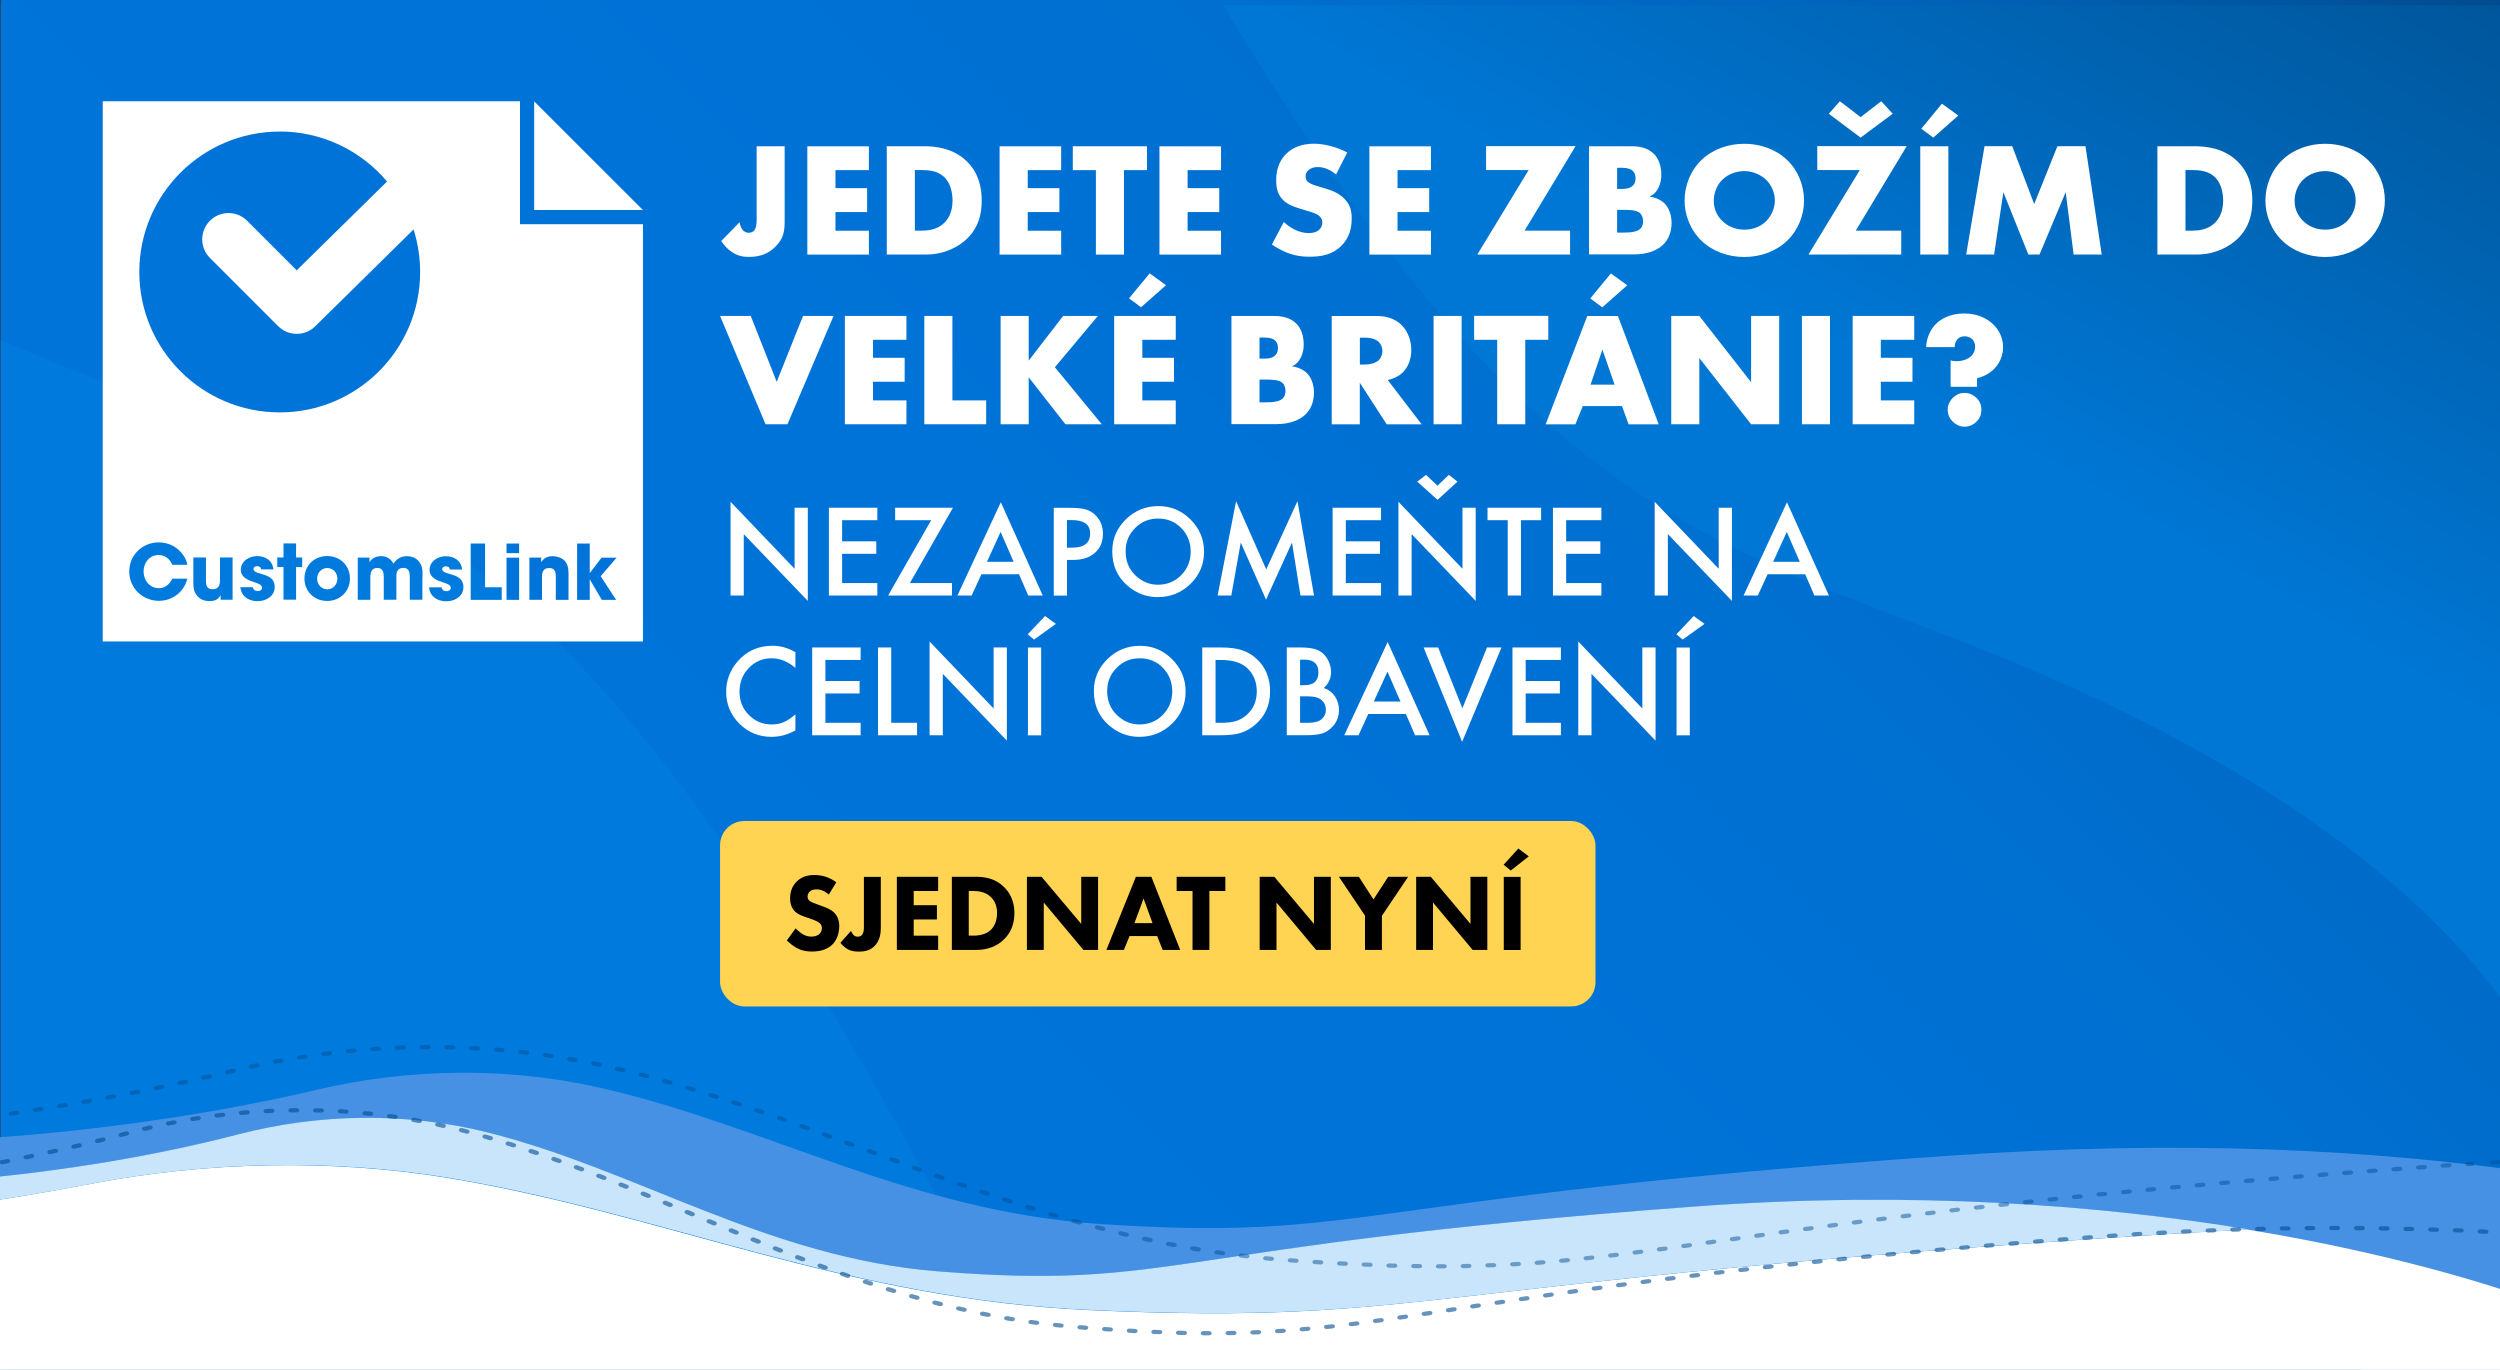
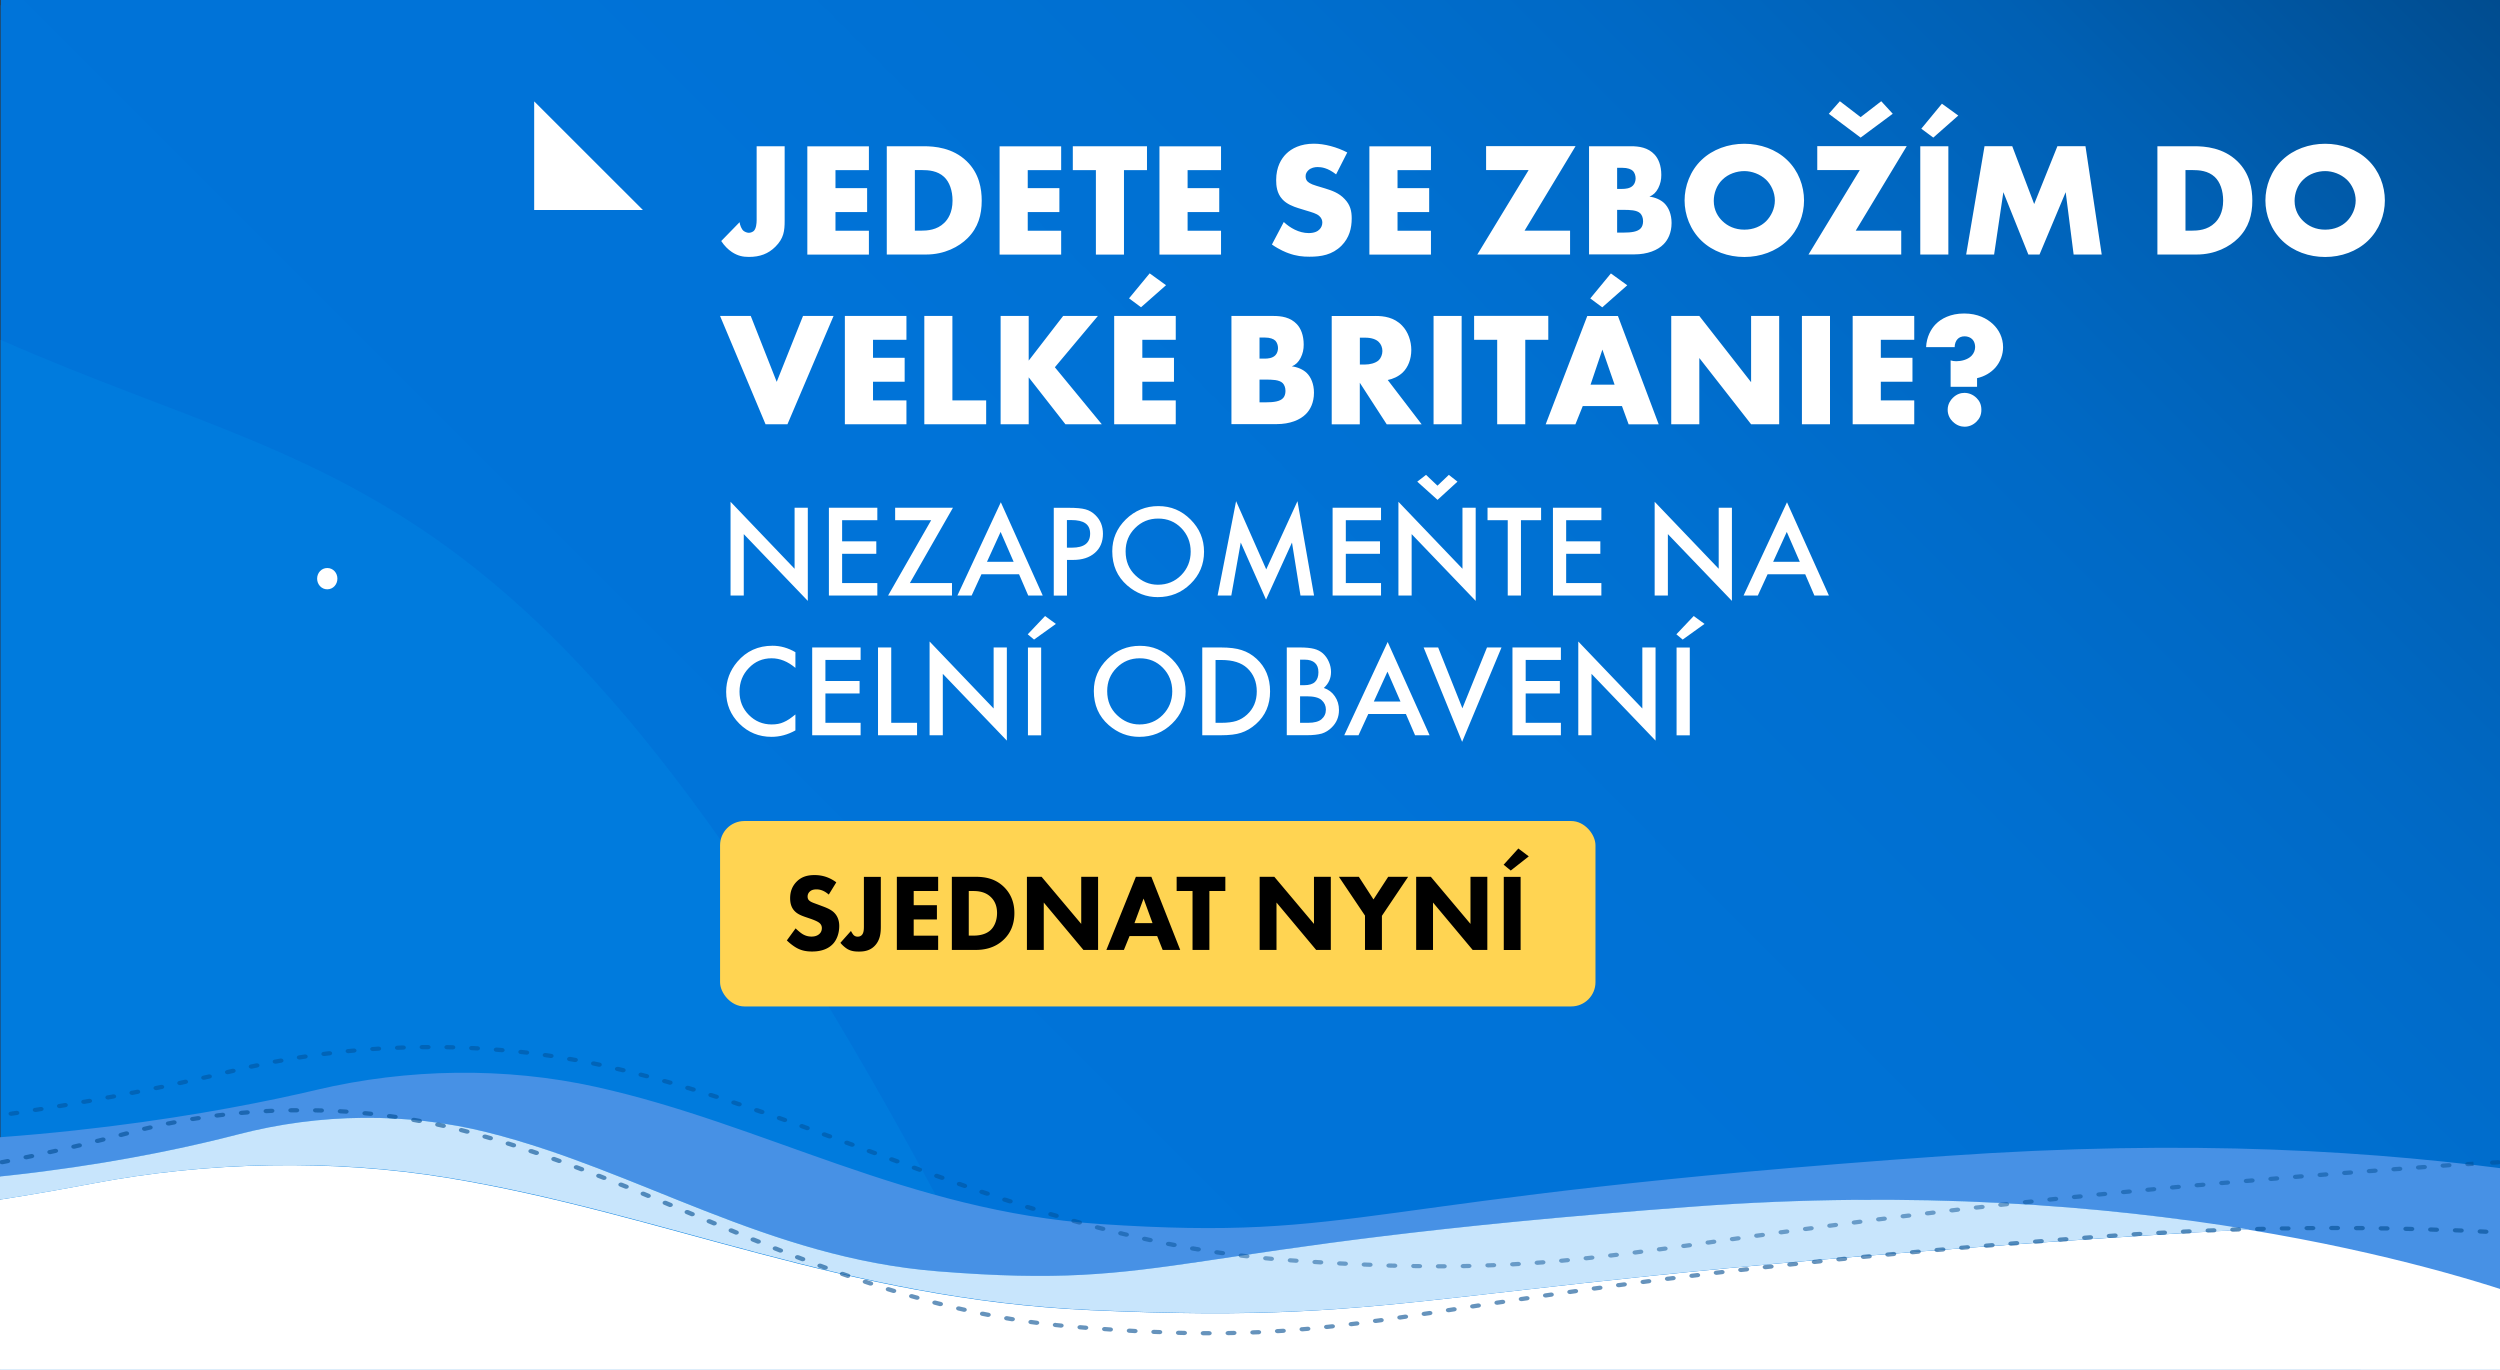
<svg xmlns="http://www.w3.org/2000/svg" id="Layer_1" viewBox="0 0 365 200">
  <rect x="0" y="0" width="365" height="200" fill="#333333" stroke="none" />
  <defs>
    <linearGradient id="linear-gradient" x1="41.33" x2="323.78" y1="241.22" y2="-41.22" gradientUnits="userSpaceOnUse">
      <stop offset="0" stop-color="#0075da" />
      <stop offset=".48" stop-color="#0073d8" />
      <stop offset=".65" stop-color="#0070d1" />
      <stop offset=".77" stop-color="#0069c5" />
      <stop offset=".87" stop-color="#0060b4" />
      <stop offset=".95" stop-color="#00549e" />
      <stop offset="1" stop-color="#004c8f" />
    </linearGradient>
    <linearGradient id="linear-gradient-2" x1="263.75" x2="326.45" y1="87.12" y2="-21.48" gradientUnits="userSpaceOnUse">
      <stop offset=".27" stop-color="#0077d5" />
      <stop offset="1" stop-color="#00569b" />
    </linearGradient>
    <linearGradient id="linear-gradient-3" x1="149.87" x2=".11" y1="124.82" y2="124.82" gradientUnits="userSpaceOnUse">
      <stop offset="0" stop-color="#007bdd" />
      <stop offset=".9" stop-color="#007bdd" />
      <stop offset="1" stop-color="#007bdd" />
    </linearGradient>
    <clipPath id="clippath">
      <path d="M0 0h365v200H0z" class="cls-1" />
    </clipPath>
    <clipPath id="clippath-1">
      <path d="M15 14.78h78.88v78.88H15z" class="cls-1" />
    </clipPath>
    <clipPath id="clippath-2">
      <path d="M15 14.78h78.88v78.88H15z" class="cls-1" />
    </clipPath>
    <style>.cls-1{fill:none}.cls-5{fill:#fff}.cls-14{fill:#004c8f;opacity:.6}</style>
  </defs>
  <g style="clip-path:url(#clippath)">
    <path d="M.11.77H365V200H.11z" style="fill:#0075da" />
    <path d="M.11 0H365v200H.11z" style="fill:url(#linear-gradient)" />
-     <path d="M178.61.77C232.98 91.51 261.09 77.44 317.98 108c23.14 12.43 37.86 25.34 47.02 37.57V.77z" style="fill:url(#linear-gradient-2)" />
    <path d="M149.87 200C82.6 65.9 53.88 73.32.11 49.63V200z" style="fill:url(#linear-gradient-3)" />
    <path d="M46.25 159.11c13.25-3.12 27.48-3.36 40.73-.43 24.57 5.43 45.63 18.15 73.52 20.02 39.14 2.62 36.01-3.79 123.42-9.92 35.85-2.51 62.91-.82 86.37 2.47v43.79l-52.05-30.67.89-6.23c-19.68-2.64-43.98-4.03-71.95-1.96-78.04 5.79-75.21 12.22-110.18 9.45-24.92-1.97-43.81-14.77-65.79-20.29-11.85-2.98-24.56-2.79-36.38.28-25.09 6.52-107.54 22.19-183.73-27.97 82 42.84 168.18 27.82 195.17 21.46Z" style="fill:#4791e5" />
    <path d="M-157.86 175.09c76.57 12.87 145.23 2.71 171.17-2.26 17-3.26 35.22-3.64 52.13-.84 31.36 5.19 58.12 17.71 93.78 19.3 50.05 2.23 46.14-4.15 158.1-11.16q5.52-.345 10.89-.6c20.78 3.42 35.29 8.01 42.06 10.43v25.08h-528.13V175.1Z" class="cls-5" />
    <path d="M-157.86 132.71c2.99 1.73 5.99 3.39 8.94 4.93 76.19 50.16 158.65 34.49 183.73 27.97 11.81-3.07 24.53-3.25 36.38-.28 21.98 5.52 40.86 18.32 65.79 20.29 34.98 2.77 32.14-3.66 110.18-9.45 32.53-2.42 60.11-.14 81.22 3.34q-5.385.255-10.89.6c-111.96 7-108.05 13.39-158.1 11.16-35.66-1.59-62.42-14.11-93.78-19.3-16.91-2.8-35.13-2.42-52.13.84-25.96 4.97-94.7 15.14-171.34 2.23v-42.35Z" style="fill:#c8e5fc" />
    <path d="M186.49 194.04c.28-.02.55-.04.83-.05.21-.01.4.11.41.28.02.17-.14.32-.35.33-.28.02-.55.04-.83.05h-.01c-.21 0-.38-.12-.4-.28-.02-.17.14-.32.35-.33M200.76 192.55l.82-.11c.21-.03.41.08.44.25.04.17-.1.33-.31.36l-.82.11h-.05c-.19 0-.36-.1-.39-.26-.04-.17.1-.33.31-.36ZM193.64 193.43l.83-.09c.21-.02.4.09.43.26s-.12.32-.33.35l-.83.09h-.03c-.2 0-.37-.11-.4-.27-.03-.17.12-.32.33-.35ZM197.21 193.02c.27-.03.55-.07.82-.1.21-.03.4.09.44.26.03.17-.11.33-.32.35-.28.04-.55.07-.82.1h-.04c-.19 0-.36-.1-.39-.26-.03-.17.11-.33.32-.35ZM190.07 193.77c.28-.02.55-.05.83-.07.21-.02.4.1.42.27s-.13.32-.34.34c-.28.03-.55.05-.83.07h-.02c-.2 0-.38-.11-.4-.28s.13-.32.34-.34ZM175.7 194.34h.83c.21 0 .38.14.38.31s-.16.3-.37.31h-.86c-.21 0-.38-.14-.38-.31s.17-.31.39-.31ZM182.9 194.22l.83-.03c.21 0 .39.12.4.29s-.15.32-.36.33l-.83.03c-.21 0-.39-.12-.4-.29s.15-.32.36-.32ZM204.31 192.05l.82-.12c.21-.03.41.08.45.25s-.1.33-.31.36l-.82.12h-.05c-.19 0-.36-.1-.39-.25-.04-.17.1-.33.31-.36ZM179.31 194.32c.28 0 .55 0 .83-.02.21 0 .39.13.39.3s-.16.31-.37.32c-.28 0-.56.01-.84.02-.21 0-.39-.13-.39-.3s.17-.31.38-.31ZM172.1 194.28c.28 0 .56.01.83.02.21 0 .38.15.37.32 0 .16-.17.29-.37.3h-.03c-.28 0-.56-.01-.84-.02-.21 0-.38-.15-.37-.32 0-.17.18-.3.39-.3ZM207.86 191.52l.82-.12c.21-.03.41.08.45.25s-.1.33-.31.36l-.82.12h-.05c-.19 0-.36-.1-.39-.25-.04-.17.1-.33.31-.36ZM236.26 187.33l.82-.11c.21-.03.41.09.44.25.03.17-.11.33-.32.36l-.82.11h-.05c-.19 0-.36-.1-.39-.26-.03-.17.11-.33.31-.36ZM232.7 187.82l.82-.11c.21-.03.41.08.44.25.04.17-.1.33-.31.36l-.82.11h-.05c-.19 0-.36-.1-.39-.26-.04-.17.1-.33.31-.36ZM222.04 189.36l.82-.12c.21-.03.41.08.45.25s-.1.33-.31.36l-.82.12h-.05c-.19 0-.36-.1-.39-.25-.04-.17.1-.33.31-.36ZM225.59 188.83l.82-.12c.21-.03.41.08.44.25.04.17-.1.33-.31.36l-.82.12h-.05c-.19 0-.36-.1-.39-.25-.04-.17.1-.33.31-.36M211.4 190.98l.82-.13c.21-.03.41.08.45.25s-.1.33-.3.36l-.82.13h-.06c-.19 0-.36-.1-.39-.25-.04-.17.1-.33.3-.36M214.94 190.43l.82-.13c.21-.03.41.08.45.25s-.1.33-.3.36l-.82.13h-.06c-.19 0-.36-.1-.39-.25-.04-.17.1-.33.3-.36M218.49 189.89l.82-.12c.21-.03.41.08.45.25s-.1.33-.31.36l-.82.12h-.05c-.19 0-.36-.1-.39-.25-.04-.17.1-.33.31-.36ZM229.14 188.32l.82-.12c.21-.03.41.08.44.25.04.17-.1.33-.31.36l-.82.12h-.05c-.19 0-.36-.1-.39-.25-.04-.17.1-.33.31-.36M126.48 186.85c.26.09.51.17.77.26.2.06.29.24.21.4-.06.12-.19.19-.34.19-.05 0-.11 0-.16-.02-.26-.09-.52-.17-.77-.26-.2-.07-.29-.25-.21-.4s.3-.23.5-.17M129.83 187.94l.78.24c.2.06.3.24.22.4-.06.12-.19.19-.34.2-.05 0-.1 0-.15-.02l-.78-.24c-.2-.06-.29-.24-.22-.4.08-.16.3-.24.5-.18ZM133.21 188.95c.26.08.52.15.79.22.2.06.3.23.24.39-.05.12-.19.2-.34.21-.05 0-.1 0-.14-.02-.26-.07-.53-.15-.79-.22-.2-.06-.3-.23-.23-.39s.29-.24.49-.19ZM123.16 185.71c.25.09.51.18.76.27.19.07.28.25.2.41-.06.11-.19.18-.33.19-.06 0-.11 0-.17-.03-.26-.09-.51-.18-.77-.27-.19-.07-.28-.25-.2-.41s.31-.23.5-.16ZM136.62 189.89c.26.07.53.14.79.2.2.05.31.22.25.39-.05.13-.19.21-.35.22-.04 0-.09 0-.13-.01l-.8-.21c-.2-.05-.31-.23-.25-.39.07-.16.28-.25.48-.2ZM113.37 182l.75.3c.19.08.27.26.17.41-.06.1-.19.17-.33.17-.06 0-.13 0-.19-.03l-.75-.3c-.19-.08-.27-.26-.17-.41.09-.15.32-.22.51-.14ZM110.14 180.69l.74.3c.19.08.26.26.17.42-.06.1-.19.16-.33.17-.06 0-.13 0-.19-.03l-.75-.3c-.19-.08-.26-.26-.17-.42.1-.15.33-.21.51-.14ZM168.5 194.15l.83.03c.21 0 .37.15.36.32 0 .16-.17.29-.37.29h-.04l-.83-.03c-.21 0-.37-.15-.36-.32s.19-.3.4-.29ZM119.88 184.51c.25.09.5.19.76.28.19.07.28.25.19.41-.06.11-.19.18-.33.18-.06 0-.12 0-.18-.03-.25-.09-.51-.19-.76-.28-.19-.07-.28-.25-.19-.41.09-.15.32-.22.51-.15M116.61 183.27c.25.1.5.19.75.29.19.07.27.26.18.41-.06.11-.19.17-.33.18-.06 0-.12 0-.18-.03-.25-.1-.5-.19-.75-.29-.19-.07-.27-.26-.18-.41s.32-.22.51-.14ZM161.31 193.74l.83.06c.21.01.37.16.35.33-.02.16-.17.28-.36.28h-.05l-.83-.06c-.21-.01-.37-.16-.35-.33s.2-.3.41-.28M140.07 190.74l.8.18c.2.05.32.22.27.38-.05.13-.19.22-.35.23-.04 0-.08 0-.12-.01-.27-.06-.54-.12-.81-.19-.2-.05-.32-.22-.26-.38s.27-.26.47-.21M164.9 193.97c.28.02.56.03.83.05.21.01.37.16.36.33-.01.16-.17.28-.36.29h-.04c-.28-.01-.55-.03-.83-.05-.21-.01-.37-.16-.35-.33.01-.17.2-.3.41-.29ZM154.14 193.15c.27.03.55.06.82.08.21.02.36.17.33.34-.02.15-.18.26-.36.27h-.06l-.83-.09c-.21-.02-.36-.18-.33-.35s.22-.29.43-.27ZM157.72 193.47l.83.07c.21.02.36.17.34.34-.02.15-.18.27-.36.28h-.05l-.83-.07c-.21-.02-.36-.17-.34-.34s.21-.29.42-.28ZM143.55 191.5c.27.05.54.11.81.16.21.04.33.21.28.37-.04.14-.19.23-.35.24h-.11c-.27-.05-.54-.11-.82-.16-.21-.04-.33-.21-.28-.38s.26-.27.46-.22ZM150.59 192.71c.27.04.55.08.82.11.21.03.35.19.32.35-.03.15-.18.25-.36.26h-.08c-.28-.04-.55-.07-.83-.11-.21-.03-.35-.19-.31-.36s.23-.28.44-.25M147.06 192.16c.27.05.54.09.81.14.21.03.34.2.3.36-.04.14-.19.24-.36.25h-.09c-.27-.05-.55-.09-.82-.14-.21-.04-.34-.2-.29-.37.04-.17.25-.27.45-.24M336.83 179h.83c.21 0 .38.13.39.3 0 .17-.16.3-.37.31h-.84c-.21 0-.38-.13-.39-.3 0-.17.17-.31.38-.31M329.6 179.12l.83-.02c.21 0 .39.13.39.3s-.16.31-.37.32-.83.02-.83.02c-.21 0-.39-.13-.39-.3s.17-.31.37-.32M325.98 179.22l.83-.03c.21 0 .39.13.4.3 0 .17-.16.31-.37.32s-.83.03-.83.03c-.21 0-.39-.13-.4-.3 0-.17.16-.31.37-.32M333.21 179.05h.83c.21-.02.39.12.39.29s-.16.31-.37.31h-.84c-.21.02-.39-.12-.39-.29s.16-.32.37-.32ZM106.92 179.36l.74.31c.19.08.26.26.17.42-.07.1-.19.16-.32.17-.06 0-.13 0-.19-.03l-.74-.31c-.19-.08-.26-.26-.17-.42.1-.15.33-.21.52-.13ZM318.76 179.51l.83-.04c.21-.01.39.12.4.29s-.15.32-.36.33l-.83.04c-.21 0-.39-.12-.4-.29s.15-.32.36-.33M311.55 179.9l.83-.05c.22-.01.39.11.41.28s-.14.32-.35.33l-.83.05h-.01c-.21 0-.38-.12-.4-.28-.02-.17.14-.32.35-.33M315.15 179.69l.83-.04c.21 0 .39.12.41.29.01.17-.15.32-.36.33l-.83.04c-.21 0-.38-.12-.4-.29-.01-.17.14-.32.36-.33ZM340.44 178.98h.83c.21 0 .38.14.38.31s-.16.3-.37.31h-.85c-.21 0-.38-.14-.38-.31s.17-.31.38-.31ZM322.37 179.35l.83-.03c.21 0 .39.12.4.29 0 .17-.15.32-.36.32l-.83.03c-.21 0-.39-.12-.4-.29s.15-.32.36-.32M351.29 179.1l.83.02c.21 0 .38.15.37.32 0 .16-.17.29-.37.3h-.03l-.83-.02c-.21 0-.38-.15-.37-.32 0-.17.18-.3.39-.3ZM239.83 186.86l.82-.11c.21-.03.41.09.44.26s-.11.33-.32.35l-.82.11h-.04c-.19 0-.36-.1-.39-.26-.03-.17.11-.33.32-.35ZM362.13 179.48l.83.04c.21.01.37.16.36.33-.01.16-.17.28-.36.29h-.04l-.83-.04c-.21 0-.37-.16-.36-.33s.19-.3.4-.29M358.52 179.32l.83.03c.21 0 .37.15.36.32 0 .16-.17.29-.37.29h-.04l-.83-.03c-.21 0-.37-.15-.36-.32s.19-.3.4-.29ZM307.94 180.14l.83-.06c.21-.02.4.11.41.28.02.17-.14.32-.35.33l-.83.06h-.02c-.2 0-.38-.12-.4-.28-.02-.17.14-.32.35-.33ZM347.68 179.03h.83c.21.02.38.16.37.33 0 .16-.17.3-.37.3h-.86c-.21-.02-.38-.16-.38-.33s.18-.31.39-.3ZM354.9 179.2l.83.03c.21 0 .38.15.37.32 0 .16-.17.29-.37.3h-.03l-.83-.03c-.21 0-.38-.15-.37-.32 0-.17.19-.3.4-.3M344.06 178.99h.83c.21 0 .38.15.38.32 0 .16-.16.3-.37.31h-.85c-.21 0-.38-.15-.38-.32s.17-.3.39-.31M264.85 183.93l.83-.09c.21-.02.4.1.43.27s-.12.32-.33.35l-.83.09h-.03c-.2 0-.37-.11-.4-.27-.03-.17.12-.32.33-.35M261.27 184.31l.83-.09c.21-.02.4.1.43.27s-.12.32-.33.35l-.83.09h-.03c-.2 0-.37-.11-.4-.27-.03-.17.12-.32.33-.35M268.43 183.56l.83-.08c.21-.02.4.1.43.27s-.12.32-.33.34l-.83.08h-.03c-.2 0-.37-.11-.4-.27-.03-.17.12-.32.33-.35ZM257.69 184.7l.83-.09c.21-.02.4.1.43.26.03.17-.12.32-.33.35l-.83.09h-.04c-.2 0-.37-.11-.4-.27-.03-.17.12-.33.33-.35ZM254.11 185.11l.83-.09c.21-.03.4.09.43.26s-.12.33-.33.35l-.82.09h-.04c-.19 0-.37-.11-.4-.27-.03-.17.12-.33.33-.35ZM243.39 186.4l.82-.1c.21-.03.4.09.44.26.03.17-.11.33-.32.35l-.82.1h-.04c-.19 0-.36-.1-.39-.26-.03-.17.11-.33.32-.35ZM246.96 185.96l.82-.1c.21-.02.4.09.44.26.03.17-.11.33-.32.35l-.82.1h-.04c-.19 0-.37-.1-.39-.26-.03-.17.11-.33.32-.35ZM272.02 183.2l.83-.08c.21-.02.4.1.43.27s-.12.32-.33.34l-.83.08h-.03c-.2 0-.37-.11-.4-.27-.03-.17.12-.32.33-.34M250.53 185.52l.83-.1c.21-.02.4.09.43.26s-.11.33-.32.35l-.82.1h-.04c-.19 0-.37-.11-.4-.26-.03-.17.11-.33.32-.35M275.6 182.86l.83-.08c.21-.02.4.1.42.27s-.13.32-.34.34l-.83.08h-.03c-.2 0-.37-.11-.4-.27-.02-.17.13-.32.33-.34ZM297.15 180.97l.83-.07c.21-.02.4.11.42.28s-.13.32-.34.34l-.83.07h-.02c-.2 0-.38-.11-.4-.28s.13-.32.34-.34M289.97 181.56l.83-.07c.21-.02.4.11.42.28s-.13.32-.34.34l-.83.07h-.02c-.2 0-.38-.11-.4-.28s.13-.32.34-.34M293.56 181.26l.83-.07c.21-.02.4.11.42.28s-.13.32-.34.34l-.83.07h-.02c-.2 0-.38-.11-.4-.28s.13-.32.34-.34M300.75 180.68l.83-.06c.21-.01.4.11.42.28s-.13.32-.34.34l-.83.06h-.02c-.2 0-.38-.11-.4-.28s.13-.32.34-.34M286.37 181.87l.83-.07c.21-.02.4.1.42.27s-.13.32-.34.34l-.83.07h-.02c-.2 0-.38-.11-.4-.28s.13-.32.34-.34ZM279.19 182.52l.83-.08c.21-.02.4.1.42.27s-.13.32-.34.34l-.83.08h-.03c-.2 0-.37-.11-.4-.27-.02-.17.13-.32.34-.34ZM282.78 182.19l.83-.07c.21-.02.4.1.42.27s-.13.32-.34.34l-.83.07h-.03c-.2 0-.37-.11-.4-.27-.02-.17.13-.32.34-.34ZM304.34 180.4l.83-.06c.21-.01.4.11.42.28s-.13.32-.35.34l-.83.06h-.02c-.2 0-.38-.11-.4-.28s.13-.32.35-.34M97.29 175.33l.74.31c.19.08.26.26.16.42-.07.1-.19.16-.32.17-.06 0-.13 0-.19-.03l-.74-.31c-.19-.08-.26-.26-.16-.42.1-.15.33-.21.52-.13ZM94.07 174l.74.31c.19.08.26.26.17.42-.07.1-.19.16-.32.17-.06 0-.13 0-.19-.03l-.74-.31c-.19-.08-.26-.26-.17-.42.1-.15.33-.21.51-.13ZM56.92 162.64l.83.12c.21.03.35.19.31.36-.03.14-.18.25-.36.25h-.08c-.27-.04-.54-.08-.82-.11-.21-.03-.35-.19-.31-.36s.23-.28.44-.25ZM60.49 163.2l.82.15c.21.04.33.2.29.37-.04.14-.19.23-.36.24h-.1l-.81-.15c-.21-.04-.34-.2-.29-.37s.25-.27.46-.24ZM64.01 163.89l.81.18c.2.05.32.22.27.38-.05.13-.19.22-.35.23-.04 0-.08 0-.12-.01l-.8-.18c-.2-.04-.33-.21-.27-.38.05-.16.26-.26.47-.22ZM38.83 161.91c.28-.01.56-.03.84-.04.2 0 .39.12.4.29s-.15.32-.36.33c-.28.01-.55.03-.83.04-.21 0-.39-.12-.4-.29s.15-.32.36-.33ZM53.33 162.22c.28.03.55.06.83.08.21.02.36.18.33.35-.02.15-.18.26-.36.27h-.07c-.27-.03-.55-.06-.82-.08-.21-.02-.36-.17-.33-.34s.22-.29.43-.27ZM42.46 161.79h.84c.21 0 .38.14.39.31 0 .17-.16.3-.37.31h-.84c-.21 0-.39-.13-.39-.3s.17-.31.38-.31ZM46.09 161.8c.28 0 .56.01.84.02.21 0 .38.15.37.32 0 .16-.17.29-.37.3h-.03c-.28 0-.55-.02-.83-.02-.21 0-.38-.15-.37-.32 0-.17.18-.3.39-.3M49.71 161.94c.28.02.56.03.84.05.21.01.37.16.35.33-.02.16-.17.28-.36.28h-.05c-.28-.02-.55-.04-.83-.05-.21-.01-.37-.16-.35-.33s.2-.3.41-.29ZM70.93 165.65c.26.08.52.15.79.23.2.06.3.24.23.4-.05.12-.19.2-.34.2-.05 0-.1 0-.15-.02-.26-.08-.52-.15-.78-.23-.2-.06-.3-.23-.23-.39s.29-.24.49-.19ZM67.5 164.71l.8.21c.2.05.31.23.24.39-.05.13-.19.21-.35.21-.05 0-.09 0-.14-.02l-.79-.21c-.2-.05-.31-.23-.25-.39s.28-.25.48-.2ZM90.84 172.68l.75.3c.19.08.27.26.17.41-.06.1-.19.17-.33.17-.06 0-.13 0-.19-.03l-.75-.3c-.19-.08-.27-.26-.17-.41.09-.15.32-.21.51-.14ZM103.71 178.02l.74.31c.19.08.26.27.16.42-.07.1-.19.16-.32.17-.06 0-.13 0-.19-.03l-.74-.31c-.19-.08-.26-.27-.16-.42s.33-.21.52-.13ZM100.5 176.68l.74.31c.19.08.26.27.16.42-.07.1-.19.16-.32.17-.06 0-.13 0-.19-.03l-.74-.31c-.19-.08-.26-.27-.16-.42s.33-.21.52-.13ZM87.59 171.39l.75.3c.19.07.27.26.18.41-.06.11-.19.17-.33.17-.06 0-.13 0-.18-.03l-.75-.29c-.19-.07-.27-.26-.18-.41s.32-.22.51-.14ZM77.69 167.77c.26.09.51.17.77.26.19.07.29.25.2.41-.06.11-.19.18-.34.19-.06 0-.11 0-.17-.02-.26-.09-.51-.17-.77-.26-.2-.07-.29-.25-.21-.4s.31-.23.5-.17ZM74.33 166.67c.26.08.52.16.78.25.2.06.29.24.22.4-.06.12-.19.19-.34.2-.05 0-.11 0-.16-.02-.26-.08-.52-.16-.77-.25-.2-.06-.29-.24-.22-.4.08-.16.3-.24.5-.18ZM84.32 170.14c.25.09.51.19.76.29.19.07.27.26.18.41-.06.11-.19.17-.33.18-.06 0-.12 0-.18-.03-.25-.1-.5-.19-.76-.29-.19-.07-.27-.26-.19-.41.09-.15.32-.22.51-.15ZM81.02 168.93c.25.09.51.18.76.28.19.07.28.25.19.41-.06.11-.19.18-.33.18-.06 0-.12 0-.17-.03-.25-.09-.51-.18-.76-.27-.19-.07-.28-.25-.19-.41s.31-.23.51-.16ZM.21 169.38l.81-.16c.21-.04.41.06.46.23s-.07.33-.28.37l-.81.16H.32c-.18 0-.34-.09-.39-.24-.05-.17.08-.33.28-.37ZM3.71 168.66l.81-.17c.21-.04.41.06.47.22.05.17-.07.33-.27.38l-.81.17h-.08c-.18 0-.34-.09-.39-.23-.05-.17.07-.33.27-.38ZM35.22 162.17c.28-.03.56-.05.83-.07.21-.02.4.11.42.28s-.13.32-.34.34c-.28.02-.55.05-.83.07h-.03c-.2 0-.37-.11-.4-.27-.02-.17.13-.32.34-.34ZM28.05 163.08c.27-.04.55-.09.82-.13.21-.03.41.08.45.24s-.1.33-.3.36c-.27.04-.54.09-.81.13h-.06c-.18 0-.35-.1-.39-.25-.04-.17.09-.33.3-.36ZM21.01 164.51c.27-.06.54-.13.8-.19.2-.05.42.05.47.21.06.16-.06.34-.26.38-.27.06-.53.12-.8.19-.03 0-.06.01-.09.01-.17 0-.33-.08-.38-.22-.06-.16.05-.34.26-.38M24.51 163.73c.27-.05.54-.11.81-.16.2-.04.41.06.46.23s-.08.33-.28.37c-.27.05-.54.11-.81.16h-.08c-.18 0-.34-.09-.39-.23-.05-.17.07-.33.28-.37ZM31.62 162.56c.28-.04.55-.07.83-.1.21-.03.4.09.43.26s-.11.33-.32.35c-.27.03-.55.07-.82.1h-.04c-.19 0-.36-.1-.39-.26-.03-.17.11-.33.32-.35ZM10.67 167.12l.8-.19c.2-.05.42.05.48.21s-.06.34-.26.38l-.8.19s-.06.01-.09.01c-.17 0-.33-.08-.38-.22-.06-.16.06-.34.26-.38ZM7.2 167.91c.27-.06.54-.12.8-.18.2-.05.41.05.47.21s-.06.33-.27.38l-.8.18c-.03 0-.06 0-.09.01-.17 0-.34-.09-.39-.23-.06-.16.06-.33.27-.38ZM14.12 166.28c.27-.07.53-.13.8-.2.2-.05.42.04.48.2s-.05.34-.25.39c-.26.07-.53.13-.8.2-.03 0-.06.01-.1.01-.17 0-.33-.08-.38-.22-.06-.16.05-.34.25-.39ZM17.56 165.4c.27-.07.53-.14.79-.21.2-.05.42.03.48.2.07.16-.04.34-.24.39-.26.07-.52.14-.79.21-.03 0-.07.01-.1.02-.17 0-.33-.08-.38-.21-.07-.16.04-.34.24-.39Z" class="cls-14" />
    <g style="opacity:.8">
      <path d="m192.02 183.94.83.05c.21.01.37.16.35.33-.01.16-.17.28-.36.29h-.05l-.83-.05c-.21-.01-.37-.16-.35-.33s.2-.3.41-.28ZM199.21 184.32l.83.03c.21 0 .37.15.36.32 0 .16-.17.29-.37.29h-.04l-.83-.03c-.21 0-.37-.15-.36-.32s.19-.3.4-.29ZM195.61 184.15l.83.04c.21.01.37.16.36.33-.01.16-.17.28-.36.29h-.04l-.83-.04c-.21-.01-.37-.16-.36-.33s.2-.3.41-.29ZM188.42 183.7l.83.06c.21.01.37.16.35.33-.02.16-.17.28-.36.28h-.05l-.83-.06c-.21-.01-.37-.16-.35-.33s.2-.3.41-.28M177.73 182.53l.82.12c.21.03.35.19.31.36-.03.15-.18.25-.36.25h-.08l-.82-.12c-.21-.03-.35-.19-.31-.36s.24-.28.45-.25ZM174.21 181.96c.27.05.54.09.81.14.21.03.34.2.3.37-.04.14-.19.24-.36.25h-.1c-.27-.05-.55-.09-.82-.14-.21-.04-.34-.2-.29-.37.04-.17.25-.27.45-.24ZM184.84 183.4c.27.03.55.05.82.08.21.02.36.17.34.34-.02.15-.18.27-.36.27h-.06c-.28-.03-.55-.05-.83-.08-.21-.02-.36-.17-.33-.34s.21-.29.43-.27ZM202.81 184.46c.28 0 .56.02.83.02.21 0 .38.15.37.32 0 .16-.17.29-.37.3h-.03c-.28 0-.55-.02-.83-.02-.21 0-.38-.15-.37-.32s.18-.3.4-.3M181.28 183.01c.27.03.55.07.82.1.21.02.35.18.32.35-.03.15-.18.26-.36.26h-.07c-.28-.03-.55-.07-.83-.1-.21-.03-.35-.18-.32-.35s.23-.28.44-.26M224.39 184.05l.83-.06c.21-.02.4.11.42.28s-.13.32-.34.34l-.83.06h-.02c-.2 0-.38-.12-.4-.28-.02-.17.14-.32.35-.34ZM206.42 184.54c.28 0 .56 0 .83.01.21 0 .38.14.38.31 0 .16-.16.3-.37.3h-.02c-.28 0-.55 0-.83-.01-.21 0-.38-.14-.38-.32 0-.17.18-.31.39-.3ZM220.81 184.28c.28-.02.55-.03.83-.05.2-.01.39.12.41.29s-.14.32-.35.33c-.28.02-.55.03-.83.05-.21 0-.38-.12-.4-.29-.01-.17.15-.32.36-.33ZM227.97 183.76c.28-.02.55-.05.83-.08.21-.02.4.1.42.27s-.13.32-.34.34c-.28.03-.55.05-.83.08h-.03c-.2 0-.37-.11-.4-.27-.02-.17.13-.32.34-.34ZM235.1 183l.82-.1c.21-.02.4.09.44.26.03.17-.11.33-.32.35l-.82.1h-.04c-.19 0-.37-.11-.4-.26-.03-.17.11-.33.32-.35M170.7 181.3c.27.05.54.11.81.16.21.04.33.21.28.37-.04.14-.19.23-.36.24h-.11c-.27-.05-.54-.11-.81-.16-.21-.04-.33-.21-.28-.37s.26-.27.46-.23ZM210.02 184.57h.83c.21 0 .38.14.38.31s-.16.3-.37.31h-.85c-.21 0-.38-.14-.38-.31s.18-.31.38-.31ZM213.62 184.54c.28 0 .56-.01.83-.02.21 0 .39.13.39.3s-.16.31-.37.32c-.28 0-.56.01-.83.02-.21 0-.39-.13-.39-.3s.17-.31.37-.32M217.22 184.44c.28 0 .55-.02.83-.03.21 0 .39.12.4.29s-.15.32-.36.32l-.83.03c-.21 0-.39-.12-.4-.3s.15-.31.37-.32ZM136.92 171.4l.76.27c.19.07.28.25.19.41-.06.11-.19.18-.33.18-.06 0-.12 0-.17-.03l-.76-.27c-.19-.07-.28-.25-.19-.41s.31-.23.51-.16ZM127.08 167.78l.76.28c.19.07.28.25.19.41-.06.11-.19.17-.33.18-.06 0-.12 0-.18-.03l-.76-.28c-.19-.07-.28-.26-.19-.41.09-.16.32-.22.51-.15M130.36 168.99l.76.28c.19.07.28.25.19.41-.06.11-.19.17-.33.18-.06 0-.12 0-.18-.03l-.76-.28c-.19-.07-.28-.25-.19-.41s.32-.22.51-.15M167.22 180.57l.8.18c.2.04.33.21.27.38-.04.13-.19.22-.35.23-.04 0-.08 0-.12-.01l-.81-.18c-.2-.05-.32-.22-.27-.38.06-.16.27-.26.47-.22ZM107.29 160.68l.77.26c.2.07.29.25.21.4-.06.11-.19.19-.34.19-.05 0-.11 0-.16-.02l-.77-.26c-.2-.06-.29-.25-.21-.4.08-.16.3-.23.5-.17M113.94 162.96l.76.27c.19.07.28.25.2.41-.06.11-.19.18-.33.18-.06 0-.12 0-.17-.03l-.76-.27c-.19-.07-.28-.25-.2-.41.09-.16.31-.23.5-.16ZM120.52 165.35l.76.28c.19.07.28.25.19.41-.06.11-.19.18-.33.18-.06 0-.12 0-.18-.03l-.76-.28c-.19-.07-.28-.25-.19-.41s.32-.22.51-.15M238.66 182.56l.82-.11c.21-.03.41.09.44.26s-.11.33-.32.35l-.82.11h-.04c-.19 0-.36-.1-.39-.26-.03-.17.11-.33.32-.35ZM110.62 161.8l.77.26c.19.07.28.25.2.41-.06.11-.19.18-.34.19-.06 0-.11 0-.17-.02l-.76-.26c-.19-.07-.28-.25-.2-.41s.31-.23.5-.16ZM117.24 164.14l.76.28c.19.07.28.25.19.41-.06.11-.19.18-.33.18-.06 0-.12 0-.17-.03l-.76-.28c-.19-.07-.28-.25-.19-.41s.31-.23.51-.16ZM123.83 166.57l.73.27c.19.07.28.25.19.41-.06.11-.19.17-.33.18-.06 0-.12 0-.18-.03l-.76-.28c-.19-.07-.27-.25-.18-.41s.33-.22.52-.15ZM153.55 176.98c.26.08.52.16.78.23.2.06.3.24.23.4-.05.12-.19.2-.34.2-.05 0-.1 0-.15-.02-.26-.08-.52-.16-.78-.23-.2-.06-.3-.24-.22-.4.07-.16.3-.24.49-.18ZM140.22 172.58l.76.27c.19.07.28.25.2.41-.06.11-.19.18-.33.19-.06 0-.11 0-.17-.03l-.76-.27c-.19-.07-.28-.25-.2-.41.09-.16.31-.23.5-.16M156.93 177.97c.26.07.52.15.78.22.2.06.31.23.24.39-.05.12-.19.2-.35.21-.05 0-.09 0-.14-.02-.26-.07-.52-.15-.79-.22-.2-.06-.3-.23-.23-.39s.29-.25.49-.19M163.76 179.77c.26.06.53.13.79.19.2.05.32.22.26.38-.05.13-.19.22-.35.22-.04 0-.08 0-.13-.01-.27-.06-.53-.13-.8-.19-.2-.05-.32-.22-.26-.39.06-.16.28-.26.48-.21ZM160.33 178.9c.26.07.52.14.79.21.2.05.31.23.25.39-.05.13-.19.21-.35.21-.04 0-.09 0-.13-.01l-.79-.21c-.2-.05-.31-.23-.24-.39s.28-.25.48-.2ZM143.53 173.73l.76.26c.19.07.29.25.2.4-.06.11-.19.18-.34.19-.06 0-.11 0-.17-.02l-.77-.26c-.19-.07-.29-.25-.2-.41.08-.16.31-.23.5-.16ZM150.19 175.94l.77.24c.2.06.29.24.22.4-.06.12-.19.19-.34.2-.05 0-.1 0-.16-.02l-.78-.24c-.2-.06-.29-.24-.22-.4.08-.16.3-.24.5-.17ZM146.85 174.86l.77.25c.2.06.29.24.21.4-.06.12-.19.19-.34.19-.05 0-.11 0-.16-.02l-.77-.25c-.2-.06-.29-.25-.21-.4.08-.16.3-.23.5-.17M133.64 170.21l.76.28c.19.07.28.25.19.41-.06.11-.19.18-.33.18-.06 0-.12 0-.17-.03l-.76-.28c-.19-.07-.28-.25-.19-.41s.31-.22.51-.15ZM331.52 171.81l.83-.07c.21-.02.4.11.42.28s-.13.32-.34.34l-.83.07h-.02c-.2 0-.38-.11-.4-.28s.13-.32.34-.34M335.11 171.51l.83-.07c.21-.01.4.11.42.28s-.13.32-.34.34l-.83.07h-.02c-.2 0-.38-.11-.4-.28s.13-.32.34-.34M338.7 171.23l.83-.07c.21-.02.4.11.42.28s-.13.32-.34.34l-.83.07h-.02c-.2 0-.38-.11-.4-.28s.13-.32.34-.34M327.93 172.11l.83-.07c.21-.02.4.11.42.28s-.13.32-.34.34l-.83.07h-.02c-.2 0-.38-.11-.4-.28s.13-.32.34-.34M342.3 170.94l.83-.06c.21-.01.4.11.42.28s-.13.32-.35.34l-.83.06h-.02c-.2 0-.38-.11-.4-.28s.13-.32.34-.34ZM317.16 173.06l.83-.08c.21-.02.4.1.42.27s-.13.32-.34.34l-.83.08h-.03c-.2 0-.37-.11-.4-.27-.02-.17.13-.32.34-.34ZM313.57 173.4l.83-.08c.21-.02.4.1.42.27s-.13.32-.34.34l-.83.08h-.03c-.2 0-.37-.11-.4-.27-.02-.17.13-.32.34-.34ZM324.34 172.42l.83-.07c.21-.02.4.1.42.27s-.13.32-.34.34l-.83.07h-.02c-.2 0-.38-.11-.4-.28s.13-.32.34-.34ZM320.75 172.74l.83-.07c.21-.02.4.1.42.27s-.13.32-.34.34l-.83.07h-.03c-.2 0-.37-.11-.4-.27-.02-.17.13-.32.34-.34ZM356.68 169.88l.83-.06c.21-.01.4.11.41.28s-.14.32-.35.33l-.83.06h-.02c-.2 0-.38-.12-.4-.28-.02-.17.14-.32.35-.33ZM360.28 169.65l.83-.05.03.31v.31l-.8.05h-.01c-.21 0-.38-.12-.4-.28-.02-.17.14-.32.35-.33ZM363.89 169.43l.83-.05c.21 0 .39.12.41.29.01.17-.15.32-.36.33l-.83.05c-.21 0-.38-.12-.4-.29-.01-.17.14-.32.36-.33ZM349.49 170.4l.83-.06c.21-.02.4.11.42.28s-.14.32-.35.34l-.83.06h-.02c-.2 0-.38-.12-.4-.28-.02-.17.14-.32.35-.34M309.99 173.74l.83-.08c.21-.02.4.1.43.27s-.12.32-.33.34l-.83.08h-.03c-.2 0-.37-.11-.4-.27-.03-.17.12-.32.33-.34M242.21 182.1l.82-.11c.21-.03.41.09.44.25.04.17-.11.33-.31.36l-.82.11h-.05c-.19 0-.36-.1-.39-.26-.03-.17.11-.33.31-.36ZM353.08 170.14l.83-.06c.22-.02.4.11.42.28s-.14.32-.35.34l-.83.06h-.02c-.2 0-.38-.12-.4-.28-.02-.17.14-.32.35-.34M345.89 170.67l.83-.06c.21-.01.4.11.42.28s-.14.32-.35.34l-.83.06h-.02c-.2 0-.38-.12-.4-.28-.02-.17.14-.32.35-.34M267.1 178.65l.82-.11c.21-.03.41.09.44.25.03.17-.11.33-.32.36l-.82.11h-.05c-.19 0-.36-.1-.39-.26-.03-.17.11-.33.32-.36ZM263.54 179.13l.82-.11c.21-.03.41.09.44.25.04.17-.11.33-.31.36l-.82.11h-.05c-.19 0-.36-.1-.39-.26-.04-.17.11-.33.31-.36ZM270.66 178.18l.82-.11c.21-.03.4.09.44.26.03.17-.11.33-.32.35l-.82.11h-.04c-.19 0-.36-.1-.39-.26-.03-.17.11-.33.32-.35ZM259.98 179.61l.82-.11c.21-.03.41.08.44.25s-.1.33-.31.36l-.82.11h-.05c-.19 0-.36-.1-.39-.26-.04-.17.1-.33.31-.36ZM274.22 177.72l.82-.1c.21-.03.4.09.44.26.03.17-.11.33-.32.35l-.82.1h-.04c-.19 0-.36-.1-.39-.26-.03-.17.11-.33.32-.35ZM249.32 181.11l.82-.12c.21-.03.41.08.44.25.04.17-.1.33-.31.36l-.82.12h-.05c-.19 0-.36-.1-.39-.26-.04-.17.1-.33.31-.36ZM256.42 180.11l.82-.11c.21-.03.41.08.44.25.04.17-.1.33-.31.36l-.82.11h-.05c-.19 0-.36-.1-.39-.26-.04-.17.1-.33.31-.36ZM245.77 181.61l.82-.11c.21-.03.41.08.44.25.04.17-.1.33-.31.36l-.82.11h-.05c-.19 0-.36-.1-.39-.26-.04-.17.1-.33.31-.36ZM252.87 180.61l.82-.12c.21-.03.41.08.44.25.04.17-.1.33-.31.36l-.82.12h-.05c-.19 0-.36-.1-.39-.26-.04-.17.1-.33.31-.36ZM284.93 176.41l.82-.1c.21-.02.4.09.43.26s-.12.33-.32.35l-.82.1H285c-.19 0-.37-.11-.4-.26-.03-.17.11-.33.32-.35ZM299.24 174.82l.83-.09c.21-.02.4.1.43.27s-.12.32-.33.35l-.83.09h-.03c-.2 0-.37-.11-.4-.27-.03-.17.12-.32.33-.35M292.08 175.6l.83-.09c.21-.02.4.1.43.26.03.17-.12.32-.33.35l-.83.09h-.04c-.2 0-.37-.11-.4-.27-.03-.17.12-.32.33-.35ZM277.79 177.27l.82-.1c.21-.03.4.09.44.26.03.17-.11.33-.32.35l-.82.1h-.04c-.19 0-.36-.1-.39-.26-.03-.17.11-.33.32-.35ZM302.82 174.45l.83-.08c.21-.02.4.1.43.27s-.12.32-.33.35l-.83.08h-.03c-.2 0-.37-.11-.4-.27-.03-.17.12-.32.33-.35M295.66 175.21l.83-.09c.21-.02.4.1.43.27s-.12.32-.33.35l-.83.09h-.03c-.2 0-.37-.11-.4-.27-.03-.17.12-.32.33-.35M281.36 176.84l.82-.1c.21-.02.4.09.43.26s-.11.33-.32.35l-.82.1h-.04c-.19 0-.37-.11-.39-.26-.03-.17.11-.33.32-.35M306.4 174.09l.83-.08c.21-.02.4.1.43.27s-.12.32-.33.34l-.83.08h-.03c-.2 0-.37-.11-.4-.27-.03-.17.12-.32.33-.34M288.51 176l.82-.09c.21-.02.4.09.43.26s-.12.33-.33.35l-.82.09h-.04c-.19 0-.37-.11-.4-.27-.03-.17.12-.33.33-.35ZM231.54 183.4l.82-.09c.21-.02.4.1.43.26s-.12.32-.33.35l-.83.09h-.03c-.2 0-.37-.11-.4-.27-.03-.17.12-.32.33-.35ZM103.94 159.59c.26.08.52.16.78.25.2.06.29.24.21.4-.06.12-.19.19-.34.19-.05 0-.11 0-.16-.02-.26-.08-.52-.16-.77-.25-.2-.06-.29-.24-.22-.4.08-.16.3-.24.5-.17M61.65 152.57h.84c.21 0 .38.14.38.31s-.16.3-.37.31h-.85c-.21 0-.38-.13-.39-.31 0-.17.17-.32.38-.31ZM72.51 152.94c.28.02.55.05.83.07.21.02.36.17.34.34-.02.15-.18.27-.36.28h-.06c-.27-.02-.55-.05-.83-.07-.21-.02-.36-.17-.34-.34s.21-.29.42-.28M68.89 152.71c.28.01.56.03.83.04.21.01.37.16.36.33-.01.16-.17.28-.36.29h-.04c-.28-.02-.55-.03-.83-.04-.21-.01-.37-.16-.36-.33s.19-.3.41-.29ZM65.27 152.58c.28 0 .56.01.84.02.21 0 .38.15.37.32 0 .16-.17.29-.37.3h-.03c-.28 0-.55-.01-.83-.02-.21 0-.38-.15-.37-.32 0-.17.18-.3.39-.3M47.22 153.57c.28-.04.55-.07.83-.1.21-.02.4.09.44.26.03.17-.11.33-.32.35-.27.03-.55.07-.82.1h-.04c-.19 0-.36-.1-.39-.26-.03-.17.11-.33.32-.35ZM43.65 154.08c.27-.04.55-.09.82-.13.21-.03.41.08.45.25s-.1.33-.31.36c-.27.04-.54.08-.82.13h-.06c-.19 0-.35-.1-.39-.25-.04-.17.09-.33.3-.36ZM50.8 153.16c.28-.03.55-.05.83-.08.22-.02.4.1.42.27s-.13.32-.34.34c-.28.03-.55.05-.82.08h-.03c-.2 0-.37-.11-.4-.27-.03-.17.12-.32.33-.34ZM54.41 152.86l.83-.06c.21-.01.4.11.41.28.02.17-.14.32-.35.33-.28.02-.55.04-.83.05h-.02c-.2 0-.38-.12-.4-.28-.02-.17.14-.32.35-.33ZM100.56 158.54l.78.24c.2.06.3.24.22.4-.06.12-.19.19-.34.2-.05 0-.1 0-.15-.02l-.78-.24c-.2-.06-.3-.24-.23-.4s.29-.24.49-.18ZM93.73 156.62c.27.07.53.14.79.21.2.05.31.23.24.39-.05.13-.19.21-.35.21-.05 0-.09 0-.14-.02l-.79-.21c-.2-.05-.31-.23-.25-.39.07-.16.28-.25.48-.2ZM90.27 155.76c.27.06.53.13.8.19.2.05.32.22.26.39-.05.13-.19.21-.35.22-.04 0-.09 0-.13-.01-.27-.06-.53-.13-.8-.19-.2-.05-.32-.22-.26-.38s.27-.26.48-.21ZM97.16 157.55c.26.07.53.15.79.22.2.06.3.23.23.39-.05.12-.19.2-.34.21-.05 0-.1 0-.14-.02-.26-.07-.52-.15-.78-.22-.2-.06-.31-.23-.24-.39s.29-.25.49-.19ZM76.11 153.28l.83.09c.21.02.35.18.32.35-.03.15-.18.26-.36.26h-.07l-.82-.09c-.21-.02-.36-.18-.33-.35s.22-.29.43-.26M40.1 154.7c.27-.05.54-.1.82-.15.21-.04.41.07.46.23.05.17-.08.33-.29.37l-.81.15h-.07c-.18 0-.35-.09-.39-.24-.05-.17.08-.33.29-.37ZM79.69 153.74l.82.12c.21.03.34.19.31.36-.03.14-.19.25-.36.25h-.09l-.82-.12c-.21-.03-.35-.19-.31-.36s.24-.28.44-.25ZM86.77 154.97c.27.06.54.11.81.17.2.04.33.21.27.38-.04.13-.19.22-.35.23-.04 0-.08 0-.12-.01-.27-.06-.53-.11-.8-.17-.2-.04-.33-.21-.28-.38s.26-.26.47-.22M83.25 154.3c.27.05.54.1.82.15.21.04.34.2.29.37-.04.14-.19.23-.36.24h-.1c-.27-.05-.54-.1-.81-.14-.21-.04-.34-.2-.29-.37s.25-.27.45-.24ZM58.03 152.66c.18 0 .36-.01.54-.02h.29c.21-.02.39.12.4.29 0 .17-.16.31-.37.32s-.29.01-.29.01c-.18 0-.36.01-.54.02-.21 0-.39-.12-.4-.29s.15-.32.36-.32ZM5.09 161.75l.82-.13c.21-.03.41.08.45.24.04.17-.09.33-.3.36l-.82.13h-.06c-.19 0-.36-.1-.39-.25-.04-.17.09-.33.3-.36ZM1.55 162.3l.82-.12c.21-.03.41.08.45.25s-.1.33-.31.36l-.82.12h-.05c-.19 0-.36-.1-.39-.25-.04-.17.1-.33.31-.36ZM19.19 159.26l.81-.16c.21-.04.41.06.46.23s-.07.33-.28.37l-.81.16h-.07c-.18 0-.34-.09-.39-.24-.05-.17.08-.33.28-.37ZM26.17 157.82l.8-.18c.21-.05.41.05.47.22.06.16-.06.33-.27.38l-.81.18s-.06 0-.08.01c-.18 0-.34-.09-.39-.23-.05-.16.07-.33.27-.38ZM8.63 161.18l.81-.14c.21-.03.41.07.45.24s-.09.33-.3.37l-.82.14h-.06c-.18 0-.35-.1-.39-.25-.04-.17.09-.33.3-.37ZM22.69 158.56l.81-.17c.2-.04.41.06.47.22.05.17-.07.33-.27.38l-.81.17h-.08c-.18 0-.34-.09-.39-.23-.05-.17.07-.33.28-.38ZM33.11 156.23c.27-.06.54-.13.8-.19.2-.05.42.04.48.21s-.05.34-.26.39c-.26.06-.53.13-.8.19-.03 0-.06.01-.09.01-.17 0-.33-.08-.38-.22-.06-.16.06-.34.26-.38ZM29.65 157.05l.8-.18c.21-.05.42.05.47.21.06.16-.06.34-.26.38l-.8.18s-.06.01-.09.01c-.17 0-.34-.08-.38-.22-.06-.16.06-.34.26-.38M12.16 160.57l.81-.14c.21-.04.41.07.46.23.05.17-.08.33-.29.37l-.81.14h-.07c-.18 0-.35-.09-.39-.24-.05-.17.09-.33.29-.37ZM36.59 155.42c.27-.06.54-.12.81-.17.21-.04.41.05.47.22.05.17-.07.33-.27.38-.27.06-.53.11-.8.17-.03 0-.06 0-.08.01-.17 0-.34-.09-.39-.23-.06-.16.06-.33.27-.38ZM15.68 159.93l.81-.15c.2-.04.41.06.46.23s-.08.33-.29.37l-.81.15h-.07c-.18 0-.35-.09-.39-.24-.05-.17.08-.33.29-.37Z" class="cls-14" />
    </g>
  </g>
  <path d="M106.66 86.95V73.26l9.35 9.78v-8.91h1.93v13.6l-9.35-9.75v8.97zM128.09 75.95h-5.14v3.08h4.99v1.82h-4.99v4.28h5.14v1.82h-7.07V74.13h7.07zM132.84 85.13h6.15v1.82h-9.33l6.29-11h-5.26v-1.82h8.44zM148.78 83.84h-5.49l-1.43 3.11h-2.08l6.34-13.62 6.12 13.62h-2.12zm-.79-1.82-1.9-4.36-1.99 4.36zM155.78 81.75v5.21h-1.93V74.14h2.19c1.07 0 1.88.07 2.43.22s1.04.43 1.46.85c.74.72 1.1 1.63 1.1 2.72 0 1.17-.39 2.1-1.18 2.79s-1.85 1.03-3.18 1.03h-.9Zm0-1.79h.72c1.78 0 2.66-.68 2.66-2.05s-.92-1.98-2.75-1.98h-.64v4.03ZM162.39 80.48q0-2.7 1.98-4.65c1.32-1.29 2.9-1.94 4.75-1.94s3.39.65 4.7 1.96 1.97 2.87 1.97 4.71-.66 3.41-1.98 4.69c-1.32 1.29-2.92 1.93-4.79 1.93-1.65 0-3.14-.57-4.46-1.72-1.45-1.27-2.17-2.93-2.17-4.98m1.95.03c0 1.42.48 2.58 1.43 3.49s2.04 1.37 3.28 1.37c1.34 0 2.48-.46 3.4-1.39.92-.94 1.39-2.09 1.39-3.44s-.46-2.51-1.37-3.44-2.03-1.39-3.37-1.39-2.46.46-3.38 1.39c-.92.92-1.38 2.05-1.38 3.4ZM177.77 86.95l2.7-13.78 4.4 9.96 4.56-9.96 2.42 13.78h-1.98l-1.24-7.74-3.79 8.33-3.69-8.33-1.38 7.74zM201.63 75.95h-5.14v3.08h4.99v1.82h-4.99v4.28h5.14v1.82h-7.07V74.13h7.07zM204.17 86.95V73.26l9.35 9.78v-8.91h1.93v13.6l-9.35-9.75v8.97zm8.62-16.63-2.91 2.66-2.96-2.66 1.28-.99 1.67 1.58 1.66-1.58zM222.06 75.95v11h-1.93v-11h-2.95v-1.82H225v1.82zM233.8 75.95h-5.14v3.08h4.99v1.82h-4.99v4.28h5.14v1.82h-7.07V74.13h7.07zM241.58 86.95V73.26l9.35 9.78v-8.91h1.93v13.6l-9.35-9.75v8.97zM263.56 83.84h-5.49l-1.43 3.11h-2.08l6.34-13.62 6.12 13.62h-2.12zm-.79-1.82-1.9-4.36-1.99 4.36zM116.13 95.22v2.29c-1.12-.94-2.27-1.4-3.47-1.4-1.32 0-2.43.47-3.33 1.42-.91.94-1.36 2.09-1.36 3.45s.45 2.48 1.36 3.4 2.02 1.39 3.34 1.39c.68 0 1.26-.11 1.73-.33.27-.11.54-.26.83-.45.28-.19.58-.42.9-.68v2.33c-1.11.62-2.27.94-3.49.94-1.83 0-3.4-.64-4.69-1.92-1.29-1.29-1.93-2.84-1.93-4.66 0-1.63.54-3.09 1.62-4.37 1.33-1.57 3.05-2.35 5.15-2.35 1.15 0 2.26.31 3.34.94M125.65 96.35h-5.14v3.08h4.99v1.82h-4.99v4.28h5.14v1.82h-7.07V94.53h7.07zM130.12 94.53v11h3.77v1.82h-5.7V94.53zM135.72 107.35V93.66l9.35 9.78v-8.91H147v13.6l-9.35-9.75v8.97zM154.16 91.09l-3.19 2.29-.92-.77 2.53-2.67zm-2.15 3.45v12.82h-1.93V94.54zM159.7 100.88q0-2.7 1.98-4.65c1.32-1.29 2.9-1.94 4.75-1.94s3.39.65 4.7 1.96 1.97 2.87 1.97 4.71-.66 3.41-1.98 4.69c-1.32 1.29-2.92 1.93-4.79 1.93-1.65 0-3.14-.57-4.46-1.72-1.45-1.27-2.17-2.93-2.17-4.98m1.95.03c0 1.42.48 2.58 1.43 3.49s2.04 1.37 3.28 1.37c1.34 0 2.48-.46 3.4-1.39.92-.94 1.39-2.09 1.39-3.44s-.46-2.51-1.37-3.44-2.03-1.39-3.37-1.39-2.46.46-3.38 1.39c-.92.92-1.38 2.05-1.38 3.4ZM175.53 107.35V94.53h2.69c1.29 0 2.31.13 3.05.38.8.25 1.53.67 2.18 1.27 1.32 1.21 1.98 2.79 1.98 4.76s-.69 3.56-2.07 4.78c-.69.61-1.42 1.03-2.17 1.27-.71.24-1.71.36-3.01.36h-2.66Zm1.93-1.82h.87c.87 0 1.59-.09 2.17-.27.58-.19 1.1-.5 1.56-.92.95-.87 1.43-2 1.43-3.39s-.47-2.55-1.41-3.42c-.85-.78-2.09-1.17-3.74-1.17h-.87v9.18ZM187.87 107.35V94.53h1.93c.86 0 1.54.07 2.05.2s.95.36 1.3.67c.36.33.65.73.86 1.22.22.49.32.99.32 1.49 0 .92-.35 1.7-1.05 2.33.68.23 1.22.64 1.61 1.22q.6.87.6 2.01c0 1-.35 1.85-1.06 2.54-.43.43-.91.72-1.44.89-.58.16-1.31.24-2.18.24h-2.93Zm1.93-7.31h.61c.72 0 1.25-.16 1.58-.48s.5-.79.5-1.41-.17-1.06-.51-1.37-.84-.47-1.49-.47h-.68v3.73Zm0 5.49h1.2c.87 0 1.52-.17 1.93-.51.43-.37.65-.84.65-1.41s-.21-1.02-.62-1.39c-.4-.37-1.13-.56-2.17-.56h-.98v3.88ZM205.26 104.24h-5.49l-1.43 3.11h-2.08l6.34-13.62 6.12 13.62h-2.12zm-.79-1.82-1.9-4.36-1.99 4.36zM209.97 94.53l3.54 8.88 3.59-8.88h2.12l-5.75 13.78-5.62-13.78zM227.89 96.35h-5.14v3.08h4.99v1.82h-4.99v4.28h5.14v1.82h-7.07V94.53h7.07zM230.43 107.35V93.66l9.35 9.78v-8.91h1.93v13.6l-9.35-9.75v8.97zM248.86 91.09l-3.19 2.29-.92-.77 2.53-2.67zm-2.15 3.45v12.82h-1.93V94.54z" class="cls-5" />
  <rect width="127.81" height="27.07" x="105.13" y="119.87" rx="3.54" ry="3.54" style="fill:#ffd452" />
  <g id="Custons_Link_Transparent" style="clip-path:url(#clippath-1)">
    <path d="M77.99 30.66h15.87L77.99 14.8z" class="cls-5" />
    <g style="clip-path:url(#clippath-2)">
      <path d="M47.78 82.93c-.86 0-1.48.72-1.48 1.55s.62 1.56 1.48 1.56 1.48-.72 1.48-1.56-.62-1.55-1.48-1.55" class="cls-5" />
-       <path d="M77.72 32.73h-1.8V14.78H15v78.87h78.87V32.73zM40.83 19.2c6.29 0 11.92 2.84 15.68 7.3L43.32 39.47l-7.24-7.24c-1.5-1.5-3.93-1.5-5.43 0s-1.5 3.93 0 5.43l9.96 9.96c.75.75 1.73 1.12 2.72 1.12s1.96-.37 2.71-1.12L60.38 33.5c.62 1.96.96 4.05.96 6.21 0 11.32-9.18 20.5-20.5 20.5s-20.5-9.18-20.5-20.5 9.18-20.5 20.5-20.5M23.17 85.88c.92 0 1.61-.58 1.98-1.39h2.2c-.48 1.94-2.17 3.23-4.15 3.23-2.39 0-4.33-1.87-4.33-4.28s1.92-4.25 4.31-4.25c1.49 0 2.8.69 3.62 1.93.27.4.48.87.55 1.34h-2.2c-.32-.84-1.07-1.43-1.99-1.43-1.33 0-2.2 1.13-2.2 2.4s.87 2.44 2.21 2.44m10.78 1.69h-1.74v-.66h-.02c-.32.67-.91.86-1.6.86s-1.37-.23-1.81-.78c-.5-.62-.55-1.13-.55-1.9v-3.69h1.84v3.41c0 .7.15 1.23.99 1.23.77 0 1.06-.54 1.06-1.25v-3.39h1.84v6.16Zm3.65.21c-1.29 0-2.37-.69-2.51-2.04h1.83c.06.38.33.57.7.57.28 0 .64-.15.64-.48 0-.44-.5-.58-.83-.71-.27-.09-.53-.18-.8-.28-.73-.27-1.47-.74-1.47-1.61 0-1.29 1.2-2.03 2.39-2.03s2.24.63 2.37 1.94h-1.81c-.01-.34-.26-.47-.58-.47-.24 0-.52.13-.52.41 0 .97 3.1.42 3.1 2.6 0 1.39-1.26 2.1-2.51 2.1m6.52-4.98h-.89v4.76h-1.84v-4.76h-.91v-1.4h.91v-2.05h1.84v2.05h.89zm3.65 4.95c-1.89 0-3.32-1.39-3.32-3.28s1.43-3.28 3.32-3.28 3.32 1.39 3.32 3.28-1.43 3.28-3.32 3.28m13.9-3.55v3.37h-1.84v-3.28c0-.68-.09-1.37-.94-1.37s-1.02.58-1.02 1.28v3.37h-1.84v-3.35c0-.63-.14-1.29-.92-1.29-.86 0-1.04.64-1.04 1.37v3.28h-1.84v-6.16h1.72v.66h.02c.36-.63 1-.87 1.7-.87.8 0 1.4.4 1.78 1.1.44-.7 1.12-1.1 1.95-1.1.61 0 1.19.18 1.62.62.7.71.67 1.44.67 2.39m3.46 3.58c-1.29 0-2.37-.69-2.51-2.04h1.83c.06.38.33.57.7.57.28 0 .64-.15.64-.48 0-.44-.5-.58-.83-.71-.27-.09-.53-.18-.8-.28-.73-.27-1.47-.74-1.47-1.61 0-1.29 1.2-2.03 2.39-2.03s2.24.63 2.37 1.94h-1.81c-.01-.34-.26-.47-.58-.47-.25 0-.52.13-.52.41 0 .97 3.1.42 3.1 2.6 0 1.39-1.25 2.1-2.51 2.1m8.1-.21h-4.53v-8.22h2.1v6.38h2.43zm2.54 0h-1.84v-6.16h1.84zm0-6.82h-1.84v-1.4h1.84zm7.2 6.82h-1.84v-3.37c0-.69-.13-1.28-.97-1.28s-1.05.56-1.05 1.29v3.35h-1.84v-6.16h1.72v.66h.02c.39-.63.93-.87 1.68-.87.52 0 1.18.2 1.58.53.59.49.71 1.27.71 1.99v3.85Zm6.96 0h-2.09l-1.74-2.97h-.02v2.97h-1.84v-8.22h1.84v4.29h.02l1.71-2.23h2.19l-2.32 2.71z" class="cls-5" />
    </g>
  </g>
  <path d="M114.56 21.35v10.88c0 1.47-.12 2.56-1.35 3.79-1.04 1.04-2.28 1.49-3.86 1.49-.88 0-1.61-.14-2.49-.71-.57-.38-1.11-.92-1.56-1.61l2.68-2.75c.05.43.28 1.02.57 1.26.21.17.54.29.78.29.26 0 .54-.12.71-.26.36-.33.43-1.11.43-1.59V21.35h4.1ZM126.86 24.84h-4.88v2.63h4.62v3.49h-4.62v2.73h4.88v3.48h-8.99V21.36h8.99v3.49ZM129.47 37.16V21.35h5.38c1.59 0 4.24.21 6.28 2.18 1.85 1.78 2.2 4.05 2.2 5.76 0 2.09-.52 3.94-2.06 5.48-1.26 1.26-3.37 2.39-6.07 2.39h-5.74Zm4.1-3.48h.83c1 0 2.39-.09 3.46-1.14.52-.5 1.21-1.49 1.21-3.25 0-1.47-.45-2.73-1.23-3.46-.97-.9-2.25-1-3.27-1h-1v8.84ZM154.93 24.84h-4.88v2.63h4.62v3.49h-4.62v2.73h4.88v3.48h-8.99V21.36h8.99v3.49ZM164.1 24.84v12.33H160V24.84h-3.37v-3.49h10.83v3.49h-3.37ZM178.27 24.84h-4.88v2.63h4.62v3.49h-4.62v2.73h4.88v3.48h-8.99V21.36h8.99v3.49ZM187.44 32.42c.88.83 2.2 1.61 3.63 1.61.83 0 1.33-.26 1.59-.55.24-.24.4-.59.4-1 0-.31-.12-.66-.45-.95-.4-.36-1.02-.52-2.04-.83l-1.07-.33c-.66-.21-1.64-.57-2.28-1.28-.81-.88-.9-1.99-.9-2.8 0-1.94.76-3.13 1.45-3.82.81-.81 2.13-1.49 4.05-1.49 1.56 0 3.39.5 4.88 1.28l-1.63 3.2c-1.23-.97-2.16-1.07-2.7-1.07-.4 0-.95.09-1.35.47-.24.24-.4.5-.4.85 0 .28.05.5.21.71.12.14.4.43 1.37.71l1.26.38c1 .31 2.04.66 2.87 1.56.81.85 1.02 1.73 1.02 2.82 0 1.45-.36 2.84-1.49 3.98-1.35 1.35-2.99 1.61-4.67 1.61-1 0-1.94-.09-3.1-.52-.26-.09-1.26-.47-2.39-1.26l1.75-3.32ZM208.92 24.84h-4.88v2.63h4.62v3.49h-4.62v2.73h4.88v3.48h-8.99V21.36h8.99v3.49ZM222.59 33.68h6.64v3.48h-13.54l7.49-12.33h-6.21v-3.49h13.06l-7.44 12.33ZM232 37.16V21.35h6.12c1.14 0 2.49.17 3.46 1.23.54.59.97 1.56.97 2.96 0 .69-.12 1.28-.45 1.94-.33.62-.69.97-1.28 1.23.83.09 1.66.47 2.16.95.64.62 1.07 1.64 1.07 2.89 0 1.49-.57 2.51-1.16 3.1-.85.88-2.35 1.49-4.29 1.49h-6.59Zm4.1-9.58h.76c.43 0 1.14-.05 1.56-.5.26-.26.38-.69.38-1.04 0-.4-.14-.81-.38-1.07-.26-.26-.76-.47-1.56-.47h-.76zm0 6.38h.92c1.14 0 2.09-.12 2.54-.64.19-.21.33-.57.33-1.02 0-.5-.17-.9-.4-1.14-.5-.5-1.52-.52-2.54-.52h-.85zM260.9 35.17c-1.61 1.54-3.89 2.35-6.23 2.35s-4.62-.81-6.23-2.35c-1.68-1.61-2.49-3.82-2.49-5.9s.81-4.34 2.49-5.93c1.61-1.54 3.89-2.35 6.23-2.35s4.62.81 6.23 2.35c1.68 1.59 2.49 3.82 2.49 5.93s-.81 4.29-2.49 5.9m-9.43-8.94c-.85.83-1.26 1.99-1.26 3.1 0 1.4.66 2.37 1.26 2.94.76.74 1.83 1.26 3.2 1.26s2.44-.5 3.18-1.23c.73-.74 1.28-1.83 1.28-3.03s-.55-2.32-1.28-3.03c-.88-.83-2.09-1.26-3.18-1.26s-2.35.4-3.2 1.26ZM270.94 33.68h6.64v3.48h-13.54l7.49-12.33h-6.21v-3.49h13.06l-7.44 12.33Zm-3.93-17.07 1.61-1.83 3.03 2.32 3.01-2.32 1.68 1.83-4.69 3.48-4.65-3.48ZM284.46 21.35v15.81h-4.1V21.35zm1.45-4.48-3.65 3.22-1.75-1.3 3.01-3.65zM287.06 37.16l2.68-15.81h4.05l3.2 8.44 3.39-8.44h4.1l2.37 15.81h-4.1l-1.16-9.1-3.82 9.1h-1.63l-3.65-9.1-1.35 9.1zM314.98 37.16V21.35h5.38c1.59 0 4.24.21 6.28 2.18 1.85 1.78 2.2 4.05 2.2 5.76 0 2.09-.52 3.94-2.06 5.48-1.26 1.26-3.37 2.39-6.07 2.39h-5.74Zm4.1-3.48h.83c1 0 2.39-.09 3.46-1.14.52-.5 1.21-1.49 1.21-3.25 0-1.47-.45-2.73-1.23-3.46-.97-.9-2.25-1-3.27-1h-1v8.84ZM345.7 35.17c-1.61 1.54-3.89 2.35-6.23 2.35s-4.62-.81-6.23-2.35c-1.68-1.61-2.49-3.82-2.49-5.9s.81-4.34 2.49-5.93c1.61-1.54 3.89-2.35 6.23-2.35s4.62.81 6.23 2.35c1.68 1.59 2.49 3.82 2.49 5.93s-.81 4.29-2.49 5.9m-9.43-8.94c-.85.83-1.26 1.99-1.26 3.1 0 1.4.66 2.37 1.26 2.94.76.74 1.83 1.26 3.2 1.26s2.44-.5 3.18-1.23c.73-.74 1.28-1.83 1.28-3.03s-.55-2.32-1.28-3.03c-.88-.83-2.09-1.26-3.18-1.26s-2.35.4-3.2 1.26ZM109.61 46.13l3.79 9.62 3.84-9.62h4.46l-6.73 15.81h-3.2l-6.64-15.81zM132.34 49.61h-4.88v2.63h4.62v3.49h-4.62v2.73h4.88v3.48h-8.99V46.13h8.99v3.49ZM139.05 46.13v12.33h4.93v3.48h-9.03V46.13zM150.19 52.65l5.03-6.52h5.07l-6.28 7.49 6.85 8.32h-5.31l-5.36-6.85v6.85h-4.1V46.13h4.1zM171.66 49.61h-4.88v2.63h4.62v3.49h-4.62v2.73h4.88v3.48h-8.99V46.13h8.99v3.49Zm-1.42-7.97-3.65 3.22-1.75-1.3 3.01-3.65zM179.79 61.94V46.13h6.12c1.14 0 2.49.17 3.46 1.23.54.59.97 1.56.97 2.96 0 .69-.12 1.28-.45 1.94-.33.62-.69.97-1.28 1.23.83.09 1.66.47 2.16.95.64.62 1.07 1.64 1.07 2.89 0 1.49-.57 2.51-1.16 3.1-.85.88-2.35 1.49-4.29 1.49h-6.59Zm4.1-9.58h.76c.43 0 1.14-.05 1.56-.5.26-.26.38-.69.38-1.04 0-.4-.14-.81-.38-1.07-.26-.26-.76-.47-1.56-.47h-.76zm0 6.38h.92c1.14 0 2.09-.12 2.54-.64.19-.21.33-.57.33-1.02 0-.5-.17-.9-.4-1.14-.5-.5-1.52-.52-2.54-.52h-.85zM200.84 46.13c1.18 0 2.7.19 3.86 1.4.9.92 1.35 2.3 1.35 3.56 0 1.35-.47 2.54-1.26 3.3-.62.59-1.45.95-2.18 1.09l4.95 6.47h-5.1l-3.93-6.07v6.07h-4.1V46.14h6.4Zm-2.3 7.09h.78c.62 0 1.49-.17 1.99-.64.31-.31.52-.83.52-1.33s-.19-1-.54-1.33c-.38-.38-1.07-.62-1.97-.62h-.78v3.91ZM213.4 46.13v15.81h-4.1V46.13zM222.69 49.61v12.33h-4.1V49.61h-3.37v-3.49h10.83v3.49h-3.37ZM236.82 59.29h-5.74l-1.07 2.66h-4.34l6.07-15.81h4.48l5.95 15.81h-4.39l-.97-2.66Zm.76-17.64-3.65 3.22-1.75-1.3 3.01-3.65zm-1.85 14.51-1.78-5.12-1.73 5.12zM244 61.94V46.13h4.1l7.56 9.67v-9.67h4.1v15.81h-4.1l-7.56-9.67v9.67zM267.18 46.13v15.81h-4.1V46.13zM279.48 49.61h-4.88v2.63h4.62v3.49h-4.62v2.73h4.88v3.48h-8.99V46.13h8.99v3.49ZM284.79 56.46v-3.84c.26.07.5.12.81.12.73 0 1.66-.21 2.23-.78.36-.36.54-.85.54-1.3 0-.38-.12-.83-.4-1.11-.26-.28-.69-.45-1.14-.45s-.81.17-1.02.4c-.26.26-.43.71-.43 1.18h-4.17c.07-1.49.71-2.65 1.42-3.37.78-.78 2.13-1.54 4.13-1.54s3.34.74 4.2 1.54 1.49 1.97 1.49 3.39c0 1.02-.38 2.13-1.14 2.99-.64.71-1.56 1.28-2.66 1.52v1.26h-3.86Zm.31 5.1c-.31-.31-.74-.88-.74-1.73s.43-1.42.74-1.73c.57-.57 1.18-.74 1.71-.74.62 0 1.26.24 1.78.76.4.4.69.92.69 1.71s-.28 1.3-.71 1.73c-.5.5-1.11.74-1.73.74-.52 0-1.16-.17-1.73-.74Z" class="cls-5" />
  <path d="M121.01 130.62c-.8-.72-1.49-.77-1.79-.77-.34 0-.75.05-1.04.37-.16.16-.27.4-.27.67 0 .26.08.45.24.59.26.24.62.34 1.34.61l.8.3c.46.18 1.04.42 1.46.82.62.59.78 1.36.78 1.98 0 1.1-.38 2.06-.94 2.64-.94.99-2.32 1.09-3.03 1.09-.77 0-1.44-.11-2.11-.45-.54-.27-1.17-.77-1.57-1.17l1.28-1.76c.27.27.7.64.99.82.42.26.85.38 1.34.38.32 0 .77-.06 1.12-.37.21-.18.38-.46.38-.86a.93.93 0 0 0-.37-.77c-.29-.24-.94-.48-1.25-.59l-.88-.3c-.5-.18-1.07-.4-1.49-.85-.56-.59-.64-1.34-.64-1.86 0-.94.29-1.74.93-2.4.75-.77 1.65-.98 2.64-.98.74 0 1.92.13 3.17 1.06l-1.1 1.79ZM128.6 128.01v7.27c0 .8-.05 1.98-.93 2.85-.7.7-1.57.8-2.26.8-.58 0-1.14-.05-1.7-.38-.34-.21-.74-.56-1.01-.9l1.54-1.73c.1.19.26.46.38.59.18.18.37.24.61.24.21 0 .4-.05.58-.22.3-.3.32-.82.32-1.26v-7.25h2.47ZM136.97 130.09h-3.57v2.07h3.39v2.08h-3.39v2.37h3.57v2.08h-6.03v-10.68h6.03zM142.35 128.01c1.41 0 2.9.21 4.21 1.47.94.91 1.54 2.16 1.54 3.83s-.58 2.9-1.46 3.78c-1.47 1.49-3.31 1.6-4.21 1.6h-3.46v-10.68zm-.91 8.59h.66c.51 0 1.63-.05 2.43-.72.58-.48 1.04-1.39 1.04-2.58s-.46-1.89-.88-2.3c-.8-.8-1.84-.91-2.59-.91h-.66zM149.93 138.69v-10.68h2.14l5.79 6.88v-6.88h2.46v10.68h-2.14l-5.79-6.92v6.92zM168.94 136.67h-4.03l-.82 2.02h-2.56l4.31-10.68h2.26l4.21 10.68h-2.56l-.8-2.02Zm-.67-1.89-1.31-3.59-1.33 3.59zM176.57 130.09v8.6h-2.46v-8.6h-2.32v-2.08h7.11v2.08h-2.32ZM183.91 138.69v-10.68h2.14l5.79 6.88v-6.88h2.46v10.68h-2.14l-5.79-6.92v6.92zM199.31 133.71l-3.83-5.7h2.91l2.14 3.31 2.15-3.31h2.91l-3.83 5.7v4.98h-2.47v-4.98ZM206.76 138.69v-10.68h2.14l5.79 6.88v-6.88h2.46v10.68h-2.14l-5.79-6.92v6.92zM223.19 125.04l-2.62 2.06-1.04-.85 2.15-2.37 1.52 1.15Zm-1.18 2.98v10.68h-2.46v-10.68z" />
</svg>